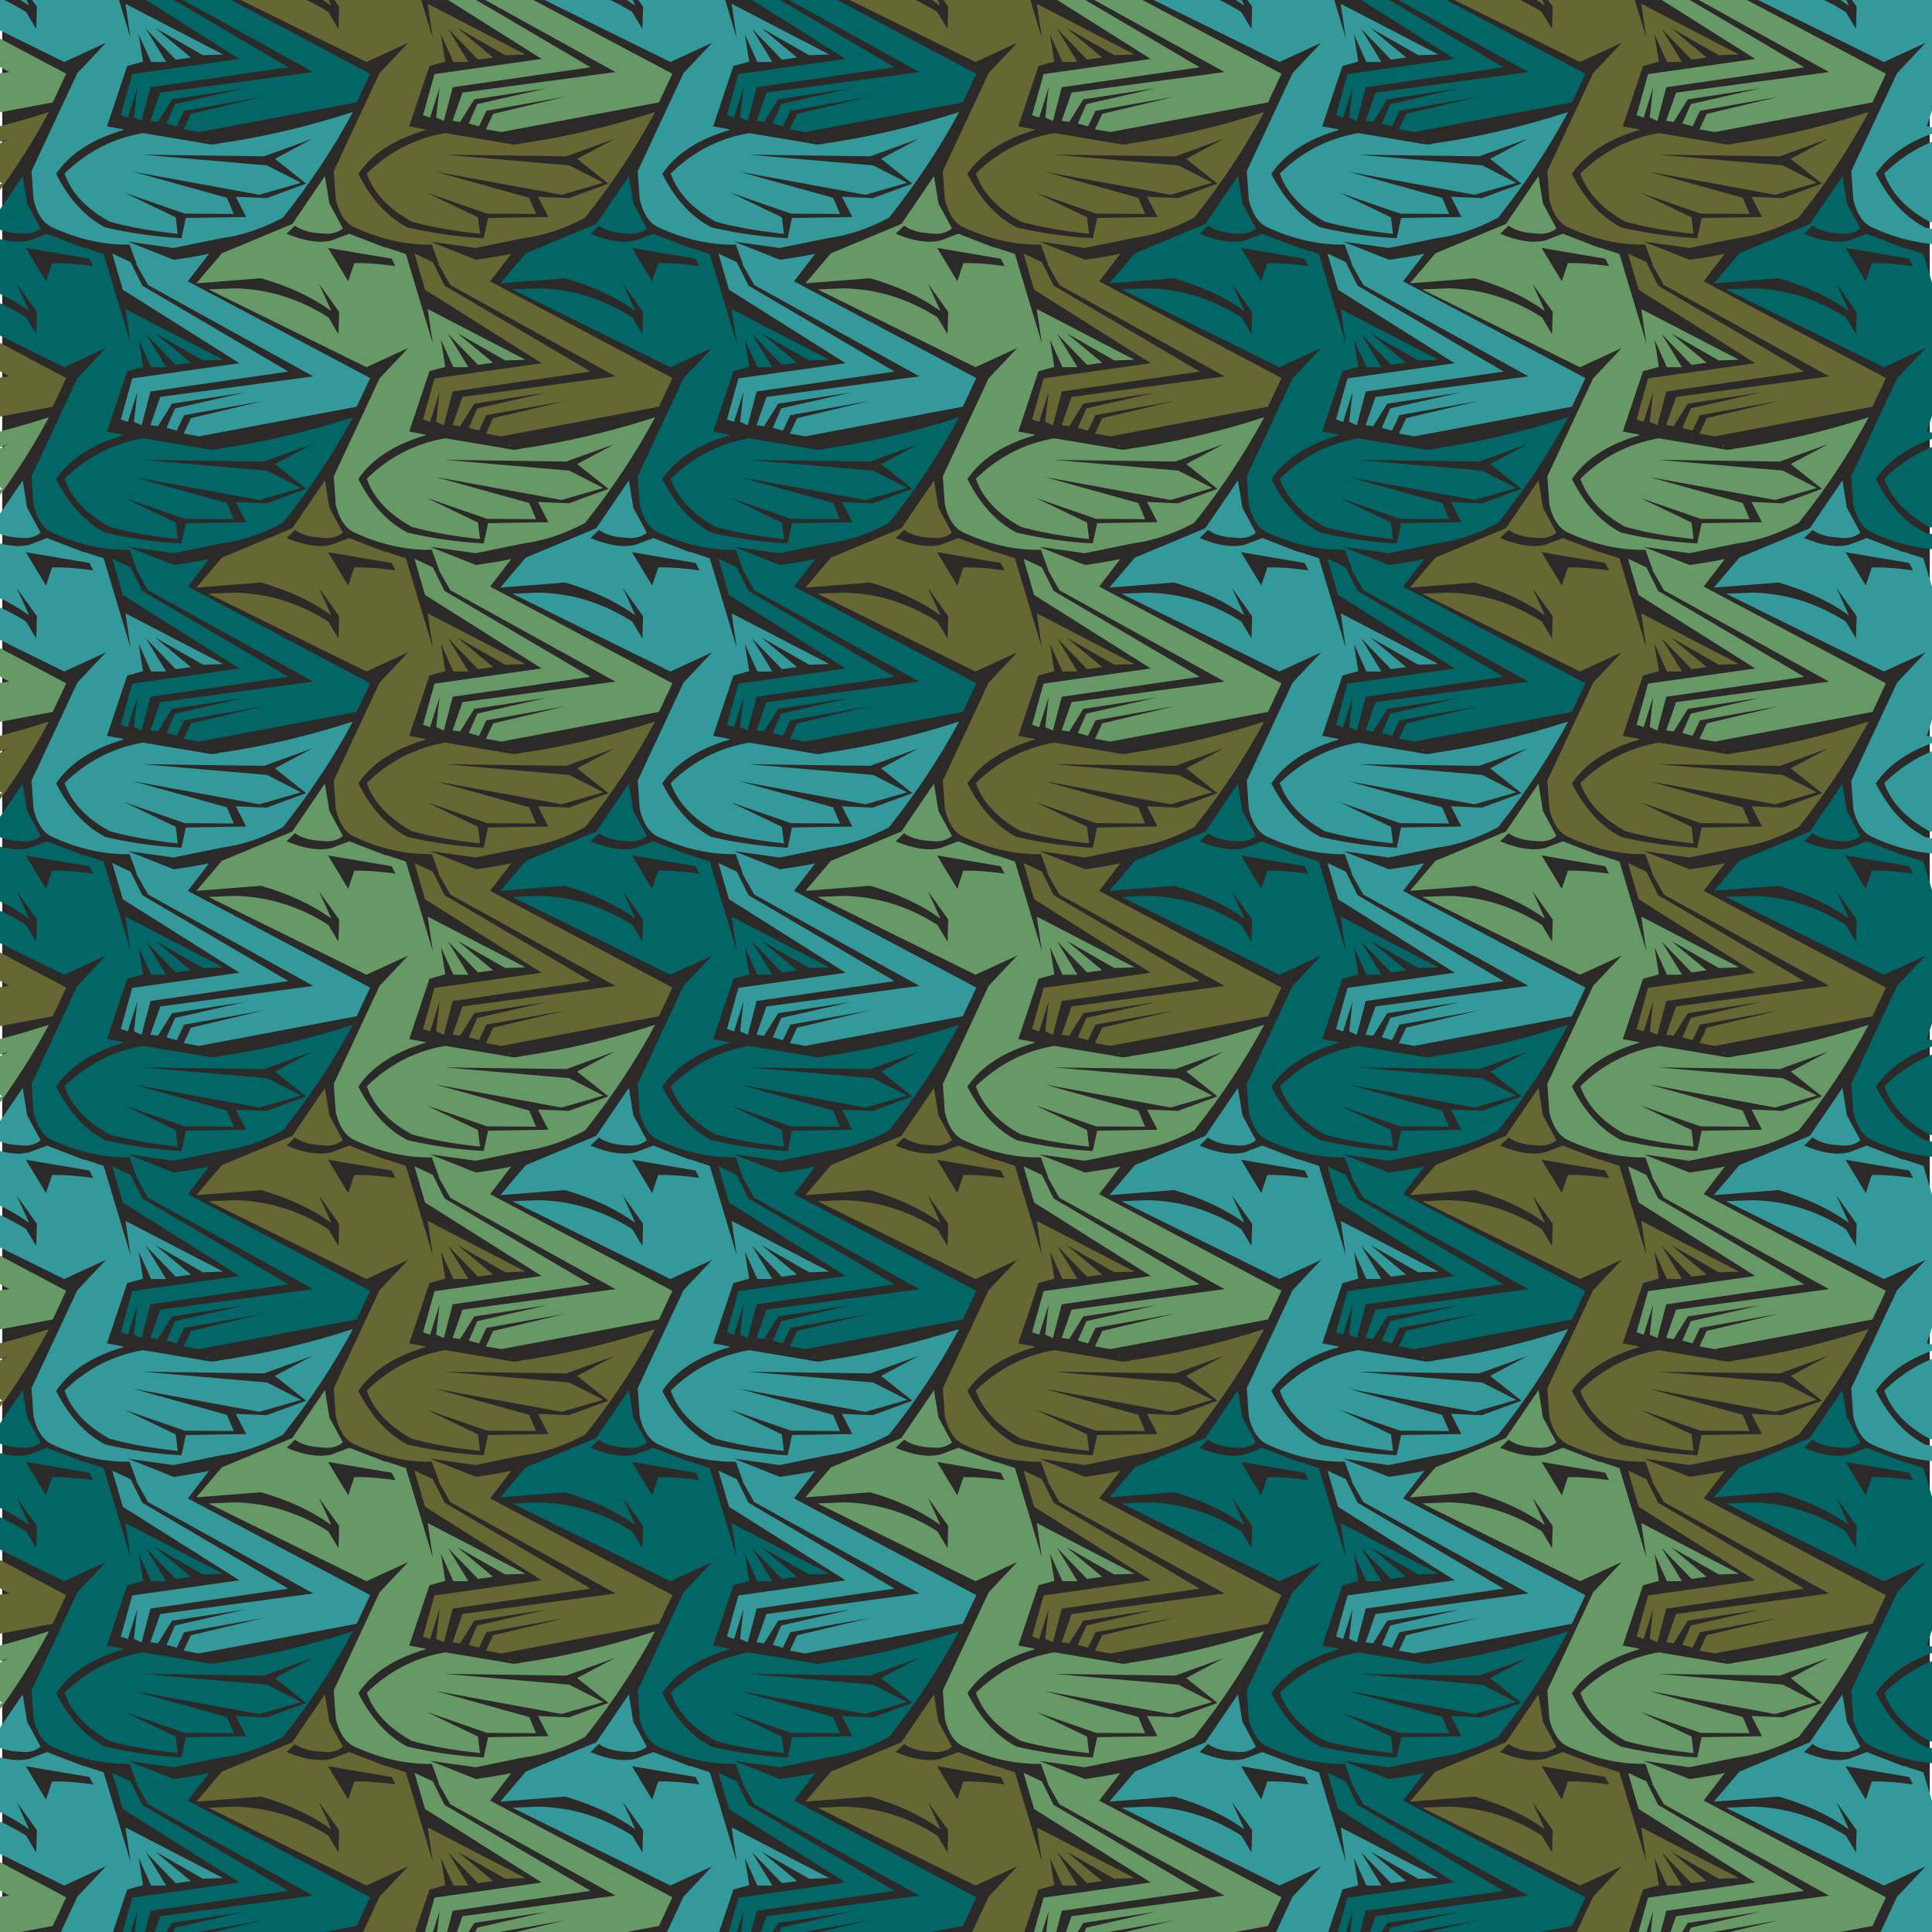
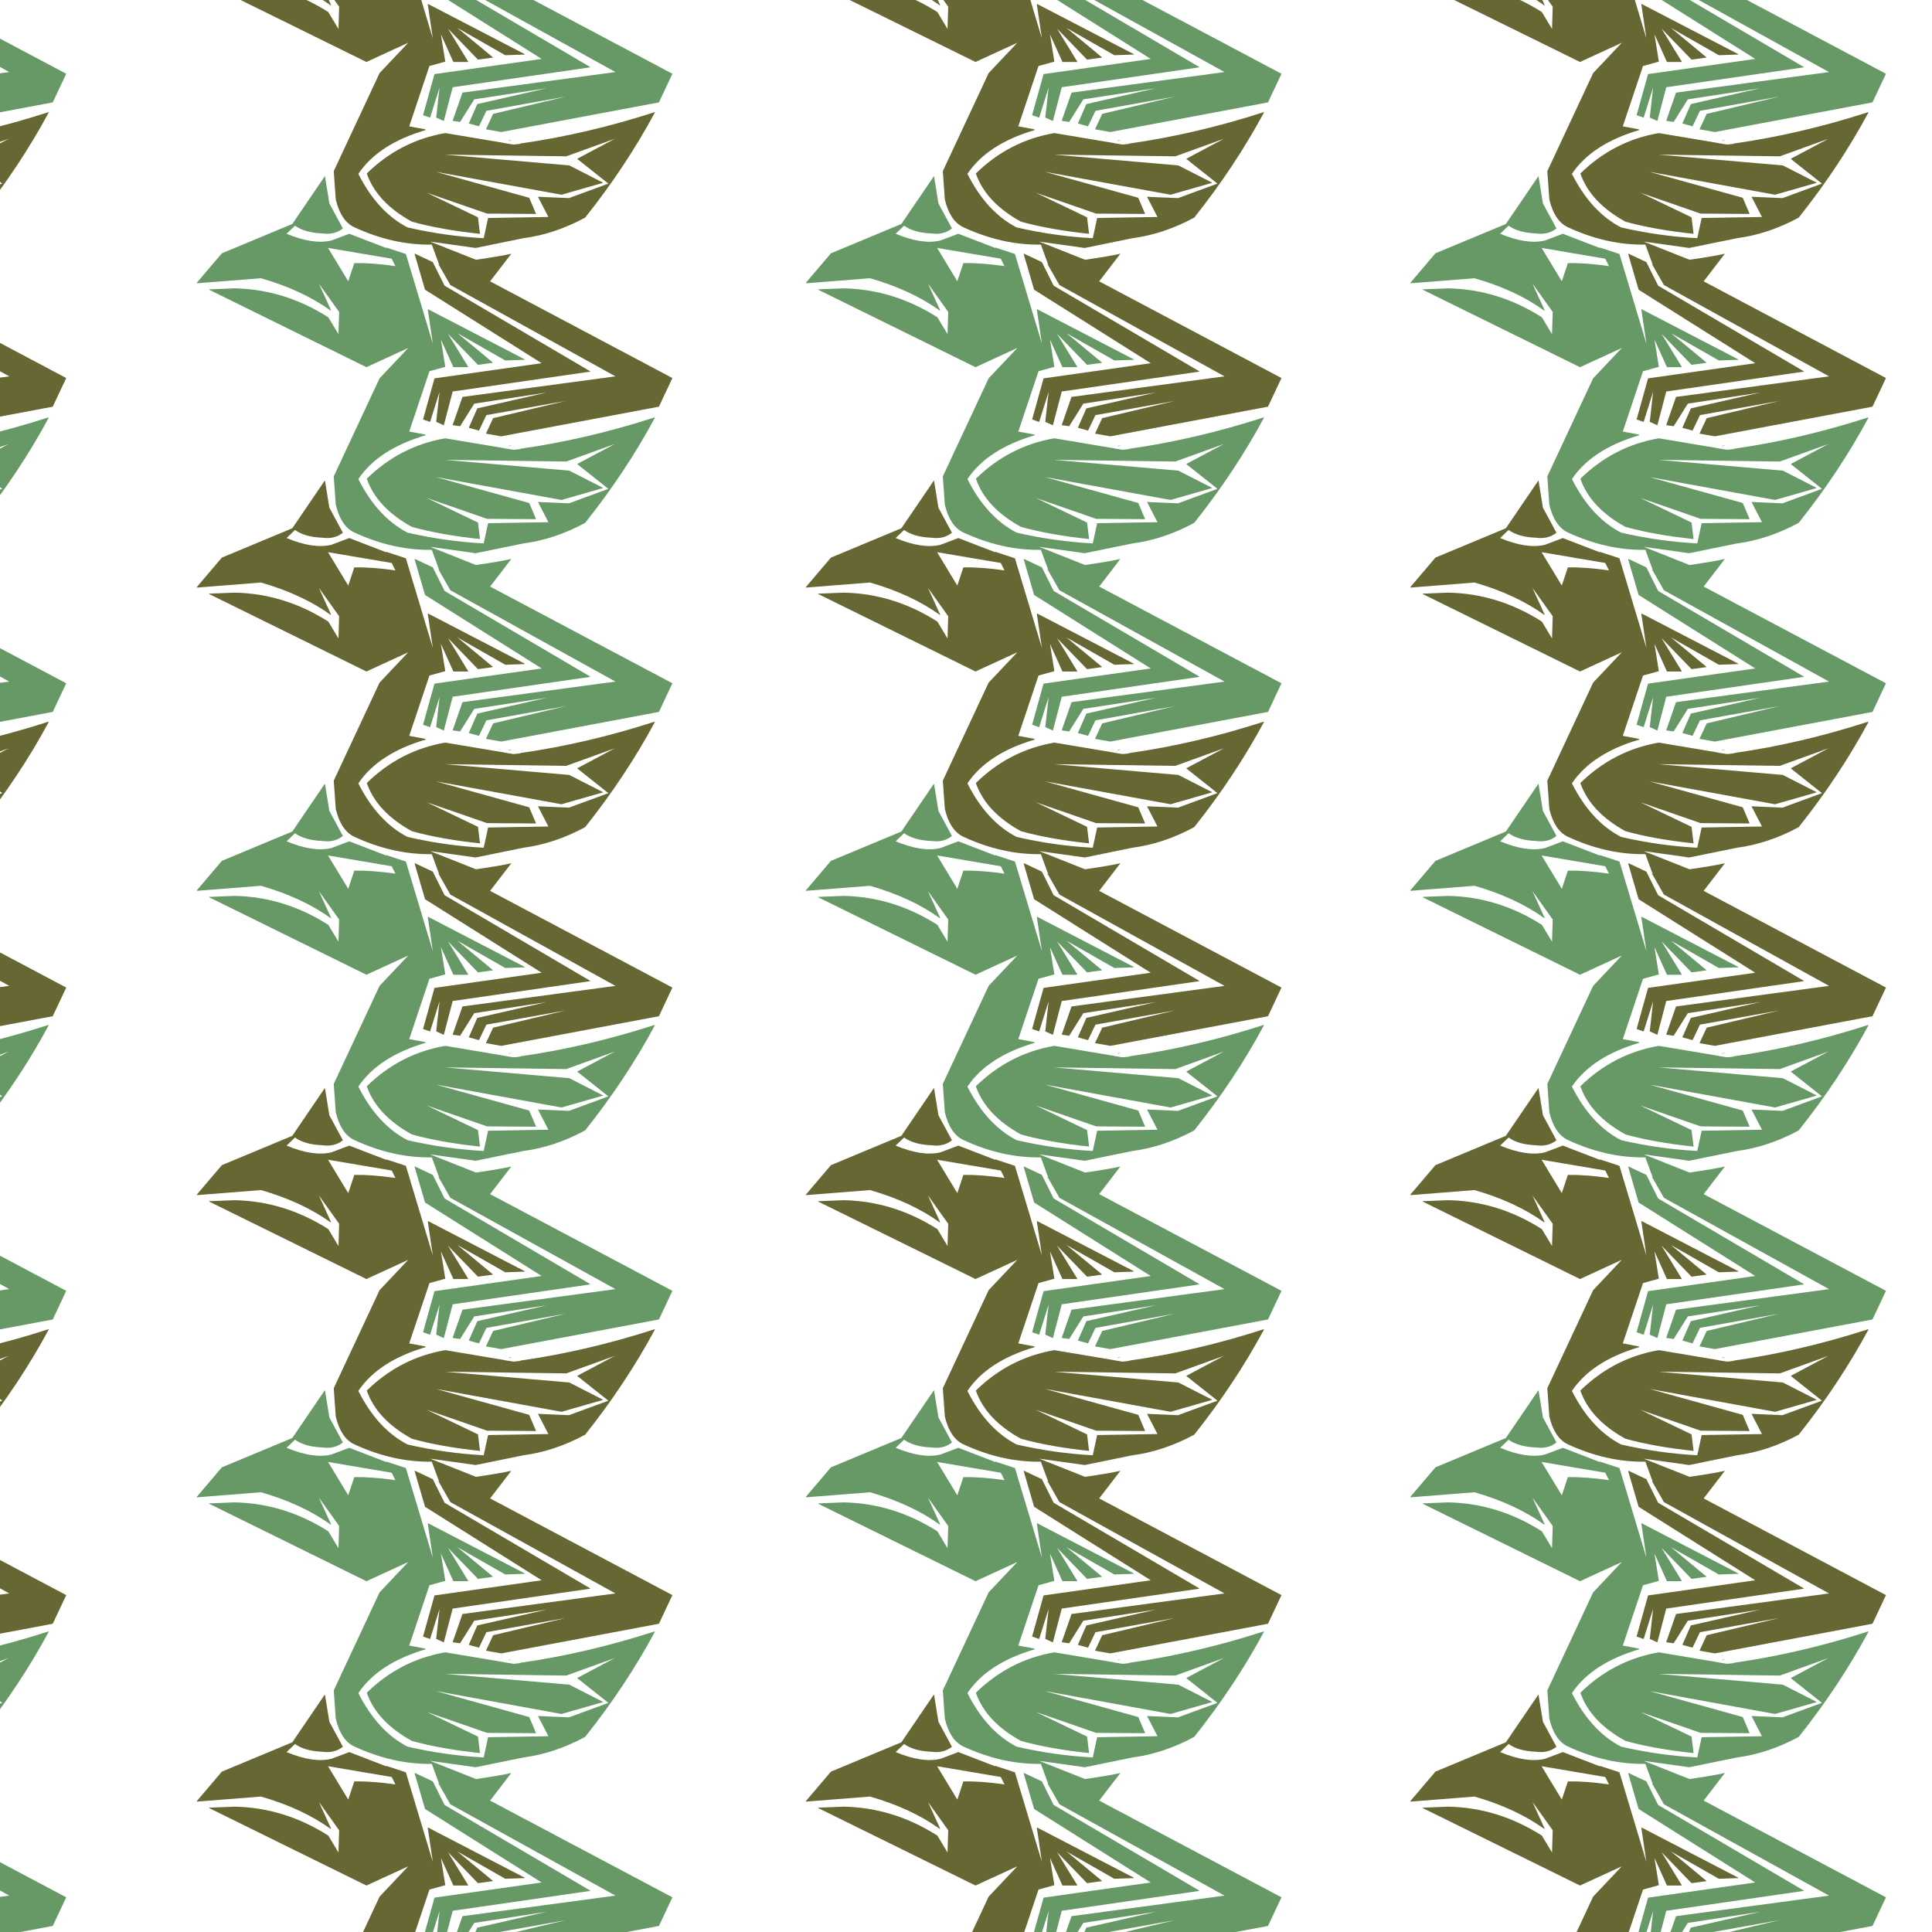
<svg xmlns="http://www.w3.org/2000/svg" xmlns:xlink="http://www.w3.org/1999/xlink" xml:space="preserve" width="800px" height="800px" version="1.1" style="shape-rendering:geometricPrecision; text-rendering:geometricPrecision; image-rendering:optimizeQuality; fill-rule:evenodd; clip-rule:evenodd" viewBox="0 0 800 800">
  <defs>
    <style type="text/css">
   
    .fil8 {fill:#2B2A29}
    .fil5 {fill:#026666}
    .fil7 {fill:#33999A}
    .fil1 {fill:#343434}
    .fil6 {fill:#666733}
    .fil3 {fill:#676666}
    .fil4 {fill:#679967}
    .fil2 {fill:#CB0D1D}
    .fil0 {fill:#E53D22}
   
  </style>
  </defs>
  <symbol id="devils" viewBox="-2596.44 -1972.7 1875 1563.12">
    <polygon class="fil0" points="-1392.26,-740.52 -1428.54,-837.27 -1626.47,-888.81 -1780.51,-809.26 -1638.57,-906 -1474.36,-953.1 -1455.27,-1079.12 -1343.88,-1112.21 -1329.25,-1152.94 -1329.25,-1153.59 -1357.88,-1154.23 -1377.61,-1124.94 -1372.53,-1161.86 -1373.17,-1162.5 -1389.07,-1159.96 -1413.26,-1123.02 -1406.27,-1161.86 -1406.27,-1162.5 -1439.36,-1165.67 -1506.82,-1114.13 -1566.65,-993.2 -1673.57,-987.46 -1567.92,-1005.93 -1567.28,-1006.56 -1618.84,-1091.2 -1666.57,-1070.21 -1688.22,-1130.67 -1749.95,-1127.5 -1799.59,-1152.31 -1800.24,-1152.31 -1798.95,-1085.48 -1865.78,-976.64 -1819.97,-1092.48 -1819.97,-1164.39 -1905.89,-1267.52 -1792.59,-1315.88 -1772.86,-1366.8 -1773.49,-1367.44 -1816.14,-1357.9 -1850.51,-1320.33 -1839.05,-1356.61 -1839.68,-1357.25 -1868.97,-1349.61 -1890.6,-1308.88 -1884.24,-1347.07 -1884.87,-1347.07 -1979.08,-1326.07 -2003.26,-1259.87 -1916.7,-1175.86 -1917.34,-1110.94 -2040.81,-1051.12 -2071.37,-937.83 -2217.12,-891.37 -2217.12,-890.72 -2045.27,-862.73 -2044.62,-863.37 -2056.08,-928.27 -1982.89,-750.7 -1933.26,-725.89 -1902.7,-658.41 -1902.06,-658.41 -1814.87,-698.52 -2003.89,-562.32 -2003.89,-561.68 -1877.87,-582.03 -1788.78,-588.4 -1875.97,-563.59 -1875.97,-562.94 -1791.95,-519.03 -1738.49,-513.95 -1779.22,-503.13 -1779.86,-502.47 -1753.76,-409.57 -1753.13,-409.57 -1717.49,-508.22 -1660.84,-484.03 -1660.84,-484.66 -1706.67,-556.57 -1782.41,-629.14 -1694.57,-609.41 -1658.3,-647.6 -1688.86,-567.41 -1660.84,-528.59 -1570.47,-536.86 -1501.73,-572.49 -1438.09,-655.22 -1438.73,-655.87 -1540.55,-701.7 -1571.74,-764.72 -1564.74,-822.62 -1545.01,-776.81 -1392.9,-739.89 " />
-     <polygon class="fil1" points="-1053.02,-484.66 -1098.85,-556.57 -1174.6,-629.14 -1086.75,-609.41 -1050.48,-647.6 -1081.04,-567.41 -1053.02,-528.59 -962.66,-536.86 -893.91,-572.49 -830.26,-655.22 -830.91,-655.87 -932.74,-701.7 -963.93,-764.72 -956.93,-822.62 -937.2,-776.81 -785.08,-739.89 -784.45,-740.52 -820.72,-837.27 -1018.66,-888.81 -1172.68,-809.26 -1030.75,-906 -866.54,-953.1 -847.45,-1079.12 -736.07,-1112.21 -721.43,-1152.94 -721.43,-1153.59 -750.07,-1154.23 -769.8,-1124.94 -764.72,-1161.86 -765.35,-1162.5 -781.26,-1159.96 -805.45,-1123.02 -798.45,-1161.86 -798.45,-1162.5 -831.54,-1165.67 -899,-1114.13 -958.83,-993.2 -1065.75,-987.46 -960.1,-1005.93 -959.47,-1006.56 -1011.02,-1091.2 -1058.75,-1070.21 -1080.39,-1130.67 -1142.13,-1127.5 -1191.77,-1152.31 -1192.41,-1152.31 -1191.14,-1085.48 -1257.96,-976.64 -1212.14,-1092.48 -1212.14,-1164.39 -1298.06,-1267.52 -1184.77,-1315.88 -1165.04,-1366.8 -1165.68,-1367.44 -1208.33,-1357.9 -1242.69,-1320.33 -1231.23,-1356.61 -1231.87,-1357.25 -1261.15,-1349.61 -1282.79,-1308.88 -1276.42,-1347.07 -1277.06,-1347.07 -1371.25,-1326.07 -1395.44,-1259.87 -1308.88,-1175.86 -1309.52,-1110.94 -1433,-1051.12 -1463.54,-937.83 -1609.3,-891.37 -1609.3,-890.72 -1437.44,-862.73 -1436.81,-863.37 -1448.27,-928.27 -1375.07,-750.7 -1325.44,-725.89 -1294.88,-658.41 -1294.25,-658.41 -1207.06,-698.52 -1396.08,-562.32 -1396.08,-561.68 -1270.06,-582.03 -1180.96,-588.4 -1268.15,-563.59 -1268.15,-562.94 -1184.14,-519.03 -1130.67,-513.95 -1171.4,-503.13 -1172.04,-502.47 -1145.94,-409.57 -1145.31,-409.57 -1109.67,-508.22 -1053.02,-484.03 " />
-     <polygon class="fil2" points="-2264.85,-1089.31 -2208.2,-1113.48 -2172.56,-1014.83 -2171.93,-1014.83 -2145.83,-1107.77 -2146.47,-1108.4 -2187.2,-1119.21 -2133.73,-1124.31 -2049.72,-1168.23 -2049.72,-1168.86 -2136.91,-1193.69 -2047.81,-1187.32 -1921.8,-1166.96 -1921.8,-1167.58 -2110.83,-1303.79 -2023.62,-1263.69 -2022.99,-1263.69 -1992.45,-1331.15 -1942.8,-1355.98 -1869.6,-1533.54 -1881.06,-1468.63 -1880.43,-1467.99 -1708.59,-1495.99 -1708.59,-1496.65 -1854.33,-1543.09 -1884.87,-1656.39 -2008.35,-1716.22 -2008.99,-1781.14 -1922.43,-1865.14 -1946.62,-1931.33 -2040.81,-1952.35 -2041.45,-1952.35 -2035.08,-1914.16 -2056.72,-1954.89 -2086,-1962.52 -2086.64,-1961.89 -2075.18,-1925.62 -2109.54,-1963.14 -2152.19,-1972.7 -2152.83,-1972.08 -2133.1,-1921.16 -2019.81,-1872.79 -2105.73,-1769.68 -2105.73,-1697.76 -2059.91,-1581.93 -2126.73,-1690.76 -2125.46,-1757.59 -2126.1,-1757.59 -2175.74,-1732.76 -2237.48,-1735.95 -2259.12,-1675.49 -2306.85,-1696.49 -2358.4,-1611.84 -2357.77,-1611.2 -2252.12,-1592.74 -2359.04,-1598.47 -2418.87,-1719.39 -2486.33,-1770.95 -2519.42,-1767.78 -2519.42,-1767.14 -2512.42,-1728.31 -2536.61,-1765.22 -2552.51,-1767.78 -2553.16,-1767.14 -2548.07,-1730.22 -2567.79,-1759.49 -2596.44,-1758.85 -2596.44,-1758.22 -2581.79,-1717.49 -2470.42,-1684.39 -2451.32,-1558.38 -2287.12,-1511.27 -2145.19,-1414.53 -2299.21,-1494.09 -2497.14,-1442.53 -2533.44,-1345.79 -2532.79,-1345.17 -2380.67,-1382.07 -2360.94,-1427.9 -2353.94,-1369.98 -2385.13,-1306.98 -2486.98,-1261.15 -2487.6,-1260.52 -2423.96,-1177.77 -2355.23,-1142.12 -2264.85,-1133.86 -2236.85,-1172.67 -2267.39,-1252.88 -2231.12,-1214.69 -2143.28,-1234.4 -2219.02,-1161.86 -2264.85,-1089.94 " />
    <polygon class="fil3" points="-1564.74,-1014.83 -1564.11,-1014.83 -1538.01,-1107.77 -1538.65,-1108.4 -1579.38,-1119.21 -1525.92,-1124.31 -1441.9,-1168.23 -1441.9,-1168.86 -1529.09,-1193.69 -1440,-1187.32 -1313.98,-1166.96 -1313.98,-1167.58 -1503,-1303.79 -1415.81,-1263.69 -1415.17,-1263.69 -1384.63,-1331.15 -1334.98,-1355.98 -1261.79,-1533.54 -1273.25,-1468.63 -1272.61,-1467.99 -1100.75,-1495.99 -1100.75,-1496.65 -1246.52,-1543.09 -1277.06,-1656.39 -1400.53,-1716.22 -1401.17,-1781.14 -1314.61,-1865.14 -1338.8,-1931.33 -1433,-1952.35 -1433.63,-1952.35 -1427.27,-1914.16 -1448.9,-1954.89 -1478.19,-1962.52 -1478.82,-1961.89 -1467.36,-1925.62 -1501.73,-1963.14 -1544.38,-1972.7 -1545.01,-1972.08 -1525.28,-1921.16 -1412,-1872.79 -1497.92,-1769.68 -1497.92,-1697.76 -1452.09,-1581.93 -1518.92,-1690.76 -1517.65,-1757.59 -1518.28,-1757.59 -1567.92,-1732.76 -1629.66,-1735.95 -1651.3,-1675.49 -1699.03,-1696.49 -1750.59,-1611.84 -1749.95,-1611.2 -1644.3,-1592.74 -1751.22,-1598.47 -1811.05,-1719.39 -1878.51,-1770.95 -1911.6,-1767.78 -1911.6,-1767.14 -1904.61,-1728.31 -1928.8,-1765.22 -1944.7,-1767.78 -1945.34,-1767.14 -1940.26,-1730.22 -1959.99,-1759.49 -1988.62,-1758.85 -1988.62,-1758.22 -1973.99,-1717.49 -1862.6,-1684.39 -1843.51,-1558.38 -1679.3,-1511.27 -1537.38,-1414.53 -1691.4,-1494.09 -1889.33,-1442.53 -1925.61,-1345.79 -1924.97,-1345.17 -1772.86,-1382.07 -1753.13,-1427.9 -1746.13,-1369.98 -1777.32,-1306.98 -1879.14,-1261.15 -1879.8,-1260.52 -1816.14,-1177.77 -1747.4,-1142.12 -1657.03,-1133.86 -1629.03,-1172.67 -1659.57,-1252.88 -1623.3,-1214.69 -1535.46,-1234.4 -1611.2,-1161.86 -1657.03,-1089.94 -1657.03,-1089.31 -1600.38,-1113.48 " />
  </symbol>
  <symbol id="nashornVogel" viewBox="-1667.78 -1958.92 1680.88 1875">
    <path class="fil4" d="M-680.17 -604.28c-41.67,-77.51 -91.82,-153.09 -150.45,-226.73 -44.08,-23.73 -88.41,-38.51 -132.99,-44.33l-103.2 -21.07 -98.1 13.8 98.84 -39.24c36.81,5.33 62.24,9.69 76.3,13.09l-45.79 -59.6 393.17 -208.57 -29.06 -61.76 -340.1 -63.93 -32.7 5.79 0 0.72 15.25 32.7 156.25 37.09 -170.78 -30.54 -15.99 -33.43 -21.08 5.81 -0.72 0.72 18.17 41.43 149.7 34.18 -156.25 -23.99 -30.51 -48.68 -15.27 2.16 -0.72 0.72 21.07 60.33 329.93 44.32 -356.1 196.95 -23.97 42.15 -2.91 2.9 2.91 -1.46 -15.98 43.6c-55.72,-0.97 -111.67,11.64 -167.88,37.79 -18.9,9.21 -31.97,29.07 -39.24,59.6l-4.36 61.05 98.83 211.47 61.77 65.4 -90.12 -41.42 -339.36 167.15 0 0.72 55.23 2.18c71.71,-1.47 139.04,-22.29 202.02,-62.52l21.81 -36.33 1.45 47.97 -43.6 61.04 26.15 -57.41 -0.73 -0.74c-41.16,29.56 -91.31,52.83 -150.42,69.79l-138.08 -10.9 0 1.45 53.78 63.22 151.88 63.24 69.77 102.47 0.72 -0.01 9.45 -58.15 29.07 -53.77 -0.72 -0.73c-11.63,-9.19 -26.17,-12.59 -43.6,-10.17 -25.2,0.98 -44.81,6.54 -58.87,16.72l-18.18 -17.45c38.28,-15.98 70.5,-20.82 96.66,-14.53l38.52 14.53 79.2 -30.52 0.74 0.74 42.15 -13.82 58.13 -193.3 -10.9 73.4 0.73 0.72 208.57 -108.27 0 -0.75 -42.15 -1.45 -103.2 58.86 76.3 -63.23 0 -0.72 -31.97 -4.35 -64.68 66.86 43.6 -71.22 -0.72 -0.72 -31.25 0 -26.88 59.59 9.45 -58.87 -34.17 -9.43 -43.6 -130.08 34.88 -6.53 0 -0.73 0.74 -0.74c-67.84,-19.86 -116.28,-51.34 -145.35,-94.47 27.61,-54.76 62.98,-93.27 106.1,-115.54 54.74,-12.6 109.49,-20.35 164.23,-23.26l9.45 43.6 130.09 2.18 -22.54 43.6 66.87 -2.91 85.02 31.25 -66.86 53.04 0 0.72 80.67 42.88 -104.65 -37.8 -261.61 3.65 268.15 -23.27 72.68 -37.07 -0.73 -0.72 -88.67 -25.43 -271.05 49.4 201.3 -55.96 14.53 -34.16 0 -0.72 -105.38 0.72 -130.08 45.06 110.46 -53.04 4.37 -35.6c-55.71,5.79 -104.65,14.53 -146.8,26.15 -50.39,27.62 -82.85,62.26 -97.38,103.92 47.96,46.98 104.41,76.05 169.33,87.21l125.71 -21.08c0.96,0 1.93,-0.26 2.91,-0.72l18.16 -2.91c1.93,0 6.79,0.49 14.54,1.46 0,0.49 0.25,0.72 0.73,0.72 95.43,13.58 191.85,36.09 289.23,67.58l0.72 -0.71 0.01 0zm-139.54 -558.83l-296.51 -42.88 -18.89 -71.95 -0.73 -0.72 -15.98 7.26 7.26 64.67 -20.34 -64.67 -0.74 0.01 -14.53 5.1 24.71 88.65 231.1 32.7 -251.45 158.43 -22.53 77.02 0.73 0.73 38.52 -18.16 25.43 -50.87 313.95 -184.58 0 -0.74 0 0zm-428.02 901.84l-137.35 23.26 43.6 -71.93 13.08 39.23c25.19,0.47 54.76,-1.69 88.65,-6.53l-7.98 15.96 0 0.01zm258.7 -401.86l-4.36 -2.2 -3.63 0 7.99 2.2z" />
-     <path class="fil5" d="M-736.14 -83.95l9.45 -58.13 29.06 -53.78 -0.73 -0.74c-11.63,-9.19 -26.15,-12.59 -43.6,-10.17 -25.19,0.98 -44.81,6.54 -58.86,16.72l-18.15 -17.45c38.26,-15.98 70.48,-20.82 96.65,-14.53l38.52 14.53 79.2 -30.51 0.73 0.73 42.15 -13.82 58.13 -193.3 -10.9 73.39 0.72 0.73 208.58 -108.28 0 -0.72 -42.15 -1.45 -103.2 58.85 76.32 -63.22 0 -0.73 -31.98 -4.35 -64.68 66.87 43.61 -71.23 -0.73 -0.72 -31.25 0 -26.89 59.59 9.44 -58.87 -34.15 -9.43 -43.6 -130.08 34.88 -6.53 0 -0.72 0.72 -0.74c-67.83,-19.87 -116.27,-51.35 -145.34,-94.48 27.62,-54.76 62.98,-93.26 106.1,-115.53 54.75,-12.61 109.5,-20.35 164.24,-23.27l9.45 43.6 130.08 2.18 -22.53 43.6 66.85 -2.9 85.03 31.25 -66.85 53.03 0 0.73 80.65 42.87 -104.63 -37.79 -261.62 3.64 268.15 -23.27 72.67 -37.07 -0.72 -0.72 -88.66 -25.43 -271.07 49.41 201.3 -55.97 14.55 -34.15 0 -0.73 -105.38 0.73 -130.09 45.05 110.47 -53.04 4.35 -35.6c-55.71,5.79 -104.65,14.53 -146.8,26.15 -50.39,27.62 -82.83,62.26 -97.37,103.93 47.97,46.97 104.4,76.04 169.32,87.2l125.73 -21.08c0.96,0 1.93,-0.25 2.9,-0.72l18.17 -2.9c1.94,0 6.79,0.48 14.53,1.45 0,0.5 0.24,0.72 0.73,0.72 95.45,13.58 191.85,36.09 289.22,67.58l0.75 -0.72c-41.69,-77.51 -91.82,-153.11 -150.45,-226.75 -44.07,-23.73 -88.41,-38.5 -132.98,-44.33l-103.19 -21.07 -98.11 13.8 98.83 -39.23c36.81,5.32 62.26,9.69 76.3,13.08l-45.78 -59.6 393.16 -208.54 -29.08 -61.76 -340.1 -63.93 -32.7 5.79 0 0.72 15.27 32.7 156.23 37.09 -170.77 -30.54 -15.98 -33.43 -21.08 5.81 -0.72 0.72 18.17 41.43 149.7 34.17 -156.25 -23.98 -30.52 -48.68 -15.26 2.16 -0.74 0.72 21.08 60.33 329.93 44.32 -356.09 196.93 -23.97 42.15 -2.92 2.91 2.92 -1.47 -16 43.62c-55.71,-0.97 -111.68,11.62 -167.87,37.79 -18.89,9.19 -31.98,29.07 -39.23,59.6l-4.37 61.03 98.84 211.48 61.76 65.4 -90.11 -41.43 -339.37 167.15 0 0.73 55.22 2.17c71.73,-1.46 139.06,-22.27 202.03,-62.5l21.8 -36.34 1.45 47.98 -43.6 61.02 26.17 -57.39 -0.73 -0.72c-41.18,29.54 -91.33,52.81 -150.42,69.77l-138.08 -10.9 0 1.45 53.78 63.22 151.88 63.24 69.77 102.48 0.71 0 0 -0.04 0 0.01zm151.89 -193.3l-7.99 15.98 -137.35 23.26 43.6 -71.95 13.09 39.24c25.17,0.48 54.74,-1.7 88.65,-6.54l0 0.01zm42.15 -631.51l38.51 -18.17 25.44 -50.88 313.94 -184.58 0 -0.72 -296.49 -42.88 -18.9 -71.95 -0.72 -0.72 -16 7.27 7.27 64.68 -20.35 -64.68 -0.72 0 -14.55 5.1 24.72 88.65 231.09 32.7 -251.44 158.43 -22.52 77.02 0.72 0.73 0 0zm208.56 245.63l-4.35 -2.2 -3.63 0 7.98 2.2z" />
    <path class="fil6" d="M-680.17 -1260.51c-41.67,-77.49 -91.82,-153.08 -150.43,-226.73 -44.08,-23.73 -88.41,-38.52 -133,-44.32l-103.18 -21.08 -98.12 13.81 98.85 -39.23c36.81,5.32 62.24,9.69 76.3,13.06l-45.8 -59.6 393.16 -208.56 -29.06 -61.77 -340.1 -63.95 -32.7 5.81 0 0.72 15.25 32.72 156.25 37.05 -170.78 -30.52 -15.99 -33.44 -21.08 5.82 -0.72 0.72 18.17 41.44 149.7 34.15 -156.25 -23.97 -30.51 -48.7 -15.27 2.18 -0.72 0.72 21.07 60.31 329.93 44.34 -356.1 196.95 -23.97 42.13 -2.91 2.91 2.91 -1.46 -15.98 43.61c-55.72,-0.97 -111.67,11.62 -167.88,37.79 -18.9,9.19 -31.97,29.06 -39.24,59.6l-4.36 61.03 98.83 211.49 61.77 65.4 -90.12 -41.44 -339.36 167.15 0 0.74 55.23 2.19c71.71,-1.45 139.04,-22.28 202.02,-62.5l21.81 -36.34 1.45 47.97 -43.6 61.05 26.15 -57.42 -0.73 -0.73c-41.16,29.56 -91.31,52.81 -150.42,69.77l-138.08 -10.9 0 1.45 53.78 63.24 151.88 63.23 69.77 102.46 0.72 0 9.45 -58.13 29.07 -53.76 -0.72 -0.75c-11.63,-9.2 -26.17,-12.59 -43.6,-10.16 -25.2,0.96 -44.81,6.52 -58.87,16.69l-18.18 -17.43c38.28,-15.99 70.5,-20.84 96.66,-14.54l38.52 14.54 79.2 -30.52 0.74 0.72 42.15 -13.8 58.13 -193.32 -10.9 73.4 0.73 0.74 208.57 -108.28 0 -0.72 -42.15 -1.47 -103.2 58.87 76.3 -63.22 0 -0.74 -31.97 -4.37 -64.68 66.85 43.6 -71.21 -0.72 -0.72 -31.25 0 -26.88 59.6 9.45 -58.88 -34.17 -9.43 -43.6 -130.08 34.88 -6.54 0 -0.74 0.74 -0.73c-67.84,-19.86 -116.28,-51.37 -145.35,-94.47 27.61,-54.76 62.98,-93.27 106.1,-115.55 54.74,-12.6 109.49,-20.35 164.23,-23.25l9.45 43.6 130.09 2.16 -22.54 43.61 66.87 -2.91 85.01 31.26 -66.85 53.05 0 0.73 80.67 42.87 -104.65 -37.79 -261.63 3.63 268.16 -23.26 72.67 -37.07 -0.72 -0.71 -88.66 -25.43 -271.05 49.41 201.28 -55.95 14.55 -34.17 0 -0.72 -105.38 0.72 -130.08 45.07 110.46 -53.05 4.35 -35.61c-55.71,5.82 -104.65,14.53 -146.78,26.16 -50.39,27.62 -82.85,62.26 -97.4,103.92 47.98,46.99 104.43,76.06 169.33,87.2l125.72 -21.07c0.97,0 1.94,-0.24 2.91,-0.73l18.17 -2.9c1.93,0 6.79,0.5 14.53,1.47 0,0.47 0.26,0.72 0.74,0.72 95.43,13.56 191.85,36.08 289.23,67.58l0.72 -0.74 0.01 0zm-139.54 -558.83l-296.51 -42.86 -18.89 -71.95 -0.73 -0.72 -15.98 7.27 7.26 64.66 -20.34 -64.66 -0.74 0 -14.53 5.08 24.71 88.67 231.1 32.7 -251.45 158.43 -22.53 77.02 0.73 0.73 38.52 -18.17 25.43 -50.88 313.95 -184.56 0 -0.76 0 0zm-521.77 853.16l13.08 39.25c25.19,0.48 54.76,-1.71 88.65,-6.55l-7.98 16.01 -137.35 23.25 43.6 -71.96 0 0zm344.46 -355.36l7.99 2.18 -4.37 -2.18 -3.62 0z" />
-     <path class="fil7" d="M-726.68 -798.31l29.06 -53.76 -0.72 -0.74c-11.63,-9.21 -26.16,-12.59 -43.61,-10.16 -25.18,0.95 -44.81,6.52 -58.87,16.69l-18.15 -17.43c38.26,-16 70.48,-20.85 96.65,-14.54l38.52 14.54 79.2 -30.52 0.73 0.72 42.15 -13.8 58.13 -193.32 -10.9 73.4 0.72 0.74 208.58 -108.28 0 -0.72 -42.15 -1.47 -103.2 58.87 76.32 -63.22 0 -0.73 -31.98 -4.37 -64.69 66.85 43.6 -71.2 -0.72 -0.73 -31.25 0 -26.9 59.6 9.45 -58.87 -34.15 -9.44 -43.6 -130.07 34.87 -6.55 0 -0.74 0.73 -0.73c-67.84,-19.86 -116.28,-51.37 -145.35,-94.47 27.62,-54.76 62.98,-93.26 106.1,-115.55 54.76,-12.59 109.5,-20.35 164.25,-23.25l9.44 43.6 130.08 2.16 -22.52 43.62 66.85 -2.92 85.02 31.25 -66.85 53.05 0 0.72 80.66 42.88 -104.64 -37.8 -261.62 3.63 268.15 -23.25 72.68 -37.07 -0.73 -0.74 -88.65 -25.43 -271.07 49.42 201.3 -55.96 14.54 -34.17 0 -0.73 -105.37 0.73 -130.1 45.08 110.47 -53.05 4.36 -35.62c-55.71,5.82 -104.65,14.55 -146.8,26.17 -50.39,27.61 -82.83,62.24 -97.38,103.91 47.97,47 104.41,76.06 169.33,87.22l125.72 -21.08c0.97,0 1.94,-0.26 2.9,-0.72l18.18 -2.92c1.93,0 6.78,0.5 14.53,1.47 0,0.47 0.25,0.72 0.72,0.72 95.46,13.56 191.85,36.09 289.24,67.58l0.73 -0.72c-41.68,-77.52 -91.81,-153.09 -150.44,-226.73 -44.07,-23.74 -88.41,-38.53 -132.98,-44.35l-103.2 -21.07 -98.1 13.82 98.82 -39.25c36.82,5.34 62.26,9.69 76.32,13.06l-45.79 -59.58 393.15 -208.57 -29.07 -61.77 -340.1 -63.95 -32.71 5.82 0 0.72 15.27 32.7 156.24 37.06 -170.78 -30.51 -15.98 -33.46 -21.07 5.82 -0.73 0.73 18.17 41.44 149.7 34.15 -156.24 -23.98 -30.53 -48.7 -15.25 2.2 -0.73 0.72 21.08 60.29 329.92 44.36 -356.09 196.93 -23.98 42.14 -2.9 2.9 2.9 -1.45 -16 43.6c-55.69,-0.97 -111.66,11.64 -167.85,37.8 -18.9,9.19 -31.98,29.07 -39.25,59.61l-4.37 61.02 98.84 211.48 61.78 65.41 -90.12 -41.44 -339.38 167.14 0 0.79 55.23 2.19c71.72,-1.45 139.05,-22.28 202.02,-62.5l21.8 -36.34 1.45 47.97 -43.6 61.05 26.17 -57.42 -0.72 -0.73c-41.19,29.56 -91.33,52.81 -150.44,69.77l-138.08 -10.9 0 1.46 53.78 63.24 151.89 63.22 69.75 102.46 0.75 0 9.46 -58.15 0 0zm40.69 -167.87l13.09 39.25c25.19,0.48 54.74,-1.71 88.65,-6.55l-7.99 16.01 -137.35 23.25 43.6 -71.96 0 0zm352.45 -353.18l-4.35 -2.18 -3.63 0 7.98 2.18zm-208.56 -245.63l38.51 -18.17 25.44 -50.87 313.94 -184.57 0 -0.74 -296.49 -42.86 -18.9 -71.95 -0.72 -0.72 -16 7.27 7.27 64.66 -20.35 -64.66 -0.72 0 -14.55 5.08 24.72 88.67 231.09 32.7 -251.44 158.42 -22.52 77.03 0.72 0.71 0 0z" />
  </symbol>
  <g id="Ebene_x0020_1">
-     <rect class="fil8" x="0.92" width="798.16" height="800" />
    <g id="_1148246592">
      <use transform="scale(0.192 -0.192)" x="-882.58" y="-941.06" width="1680.88" height="1875" xlink:href="#nashornVogel" />
      <use transform="scale(0.192 -0.192)" x="424.73" y="-941.06" width="1680.88" height="1875" xlink:href="#nashornVogel" />
      <use transform="scale(0.192 -0.192)" x="1738.3" y="-941.06" width="1680.88" height="1875" xlink:href="#nashornVogel" />
      <use transform="scale(0.192 -0.192)" x="3041.99" y="-941.06" width="1680.88" height="1875" xlink:href="#nashornVogel" />
      <use transform="scale(0.192 -0.192)" x="-882.58" y="-2255.6" width="1680.88" height="1875" xlink:href="#nashornVogel" />
      <use transform="scale(0.192 -0.192)" x="424.73" y="-2255.6" width="1680.88" height="1875" xlink:href="#nashornVogel" />
      <use transform="scale(0.192 -0.192)" x="1738.3" y="-2255.6" width="1680.88" height="1875" xlink:href="#nashornVogel" />
      <use transform="scale(0.192 -0.192)" x="3041.99" y="-2255.6" width="1680.88" height="1875" xlink:href="#nashornVogel" />
      <use transform="scale(0.192 -0.192)" x="-882.58" y="-3565.87" width="1680.88" height="1875" xlink:href="#nashornVogel" />
      <use transform="scale(0.192 -0.192)" x="424.73" y="-3565.87" width="1680.88" height="1875" xlink:href="#nashornVogel" />
      <use transform="scale(0.192 -0.192)" x="1738.3" y="-3565.87" width="1680.88" height="1875" xlink:href="#nashornVogel" />
      <use transform="scale(0.192 -0.192)" x="3041.99" y="-3565.87" width="1680.88" height="1875" xlink:href="#nashornVogel" />
      <use transform="scale(0.192 -0.192)" x="-882.58" y="-4873.85" width="1680.88" height="1875" xlink:href="#nashornVogel" />
      <use transform="scale(0.192 -0.192)" x="424.73" y="-4873.85" width="1680.88" height="1875" xlink:href="#nashornVogel" />
      <use transform="scale(0.192 -0.192)" x="1738.3" y="-4873.85" width="1680.88" height="1875" xlink:href="#nashornVogel" />
      <use transform="scale(0.192 -0.192)" x="3041.99" y="-4873.85" width="1680.88" height="1875" xlink:href="#nashornVogel" />
    </g>
  </g>
</svg>